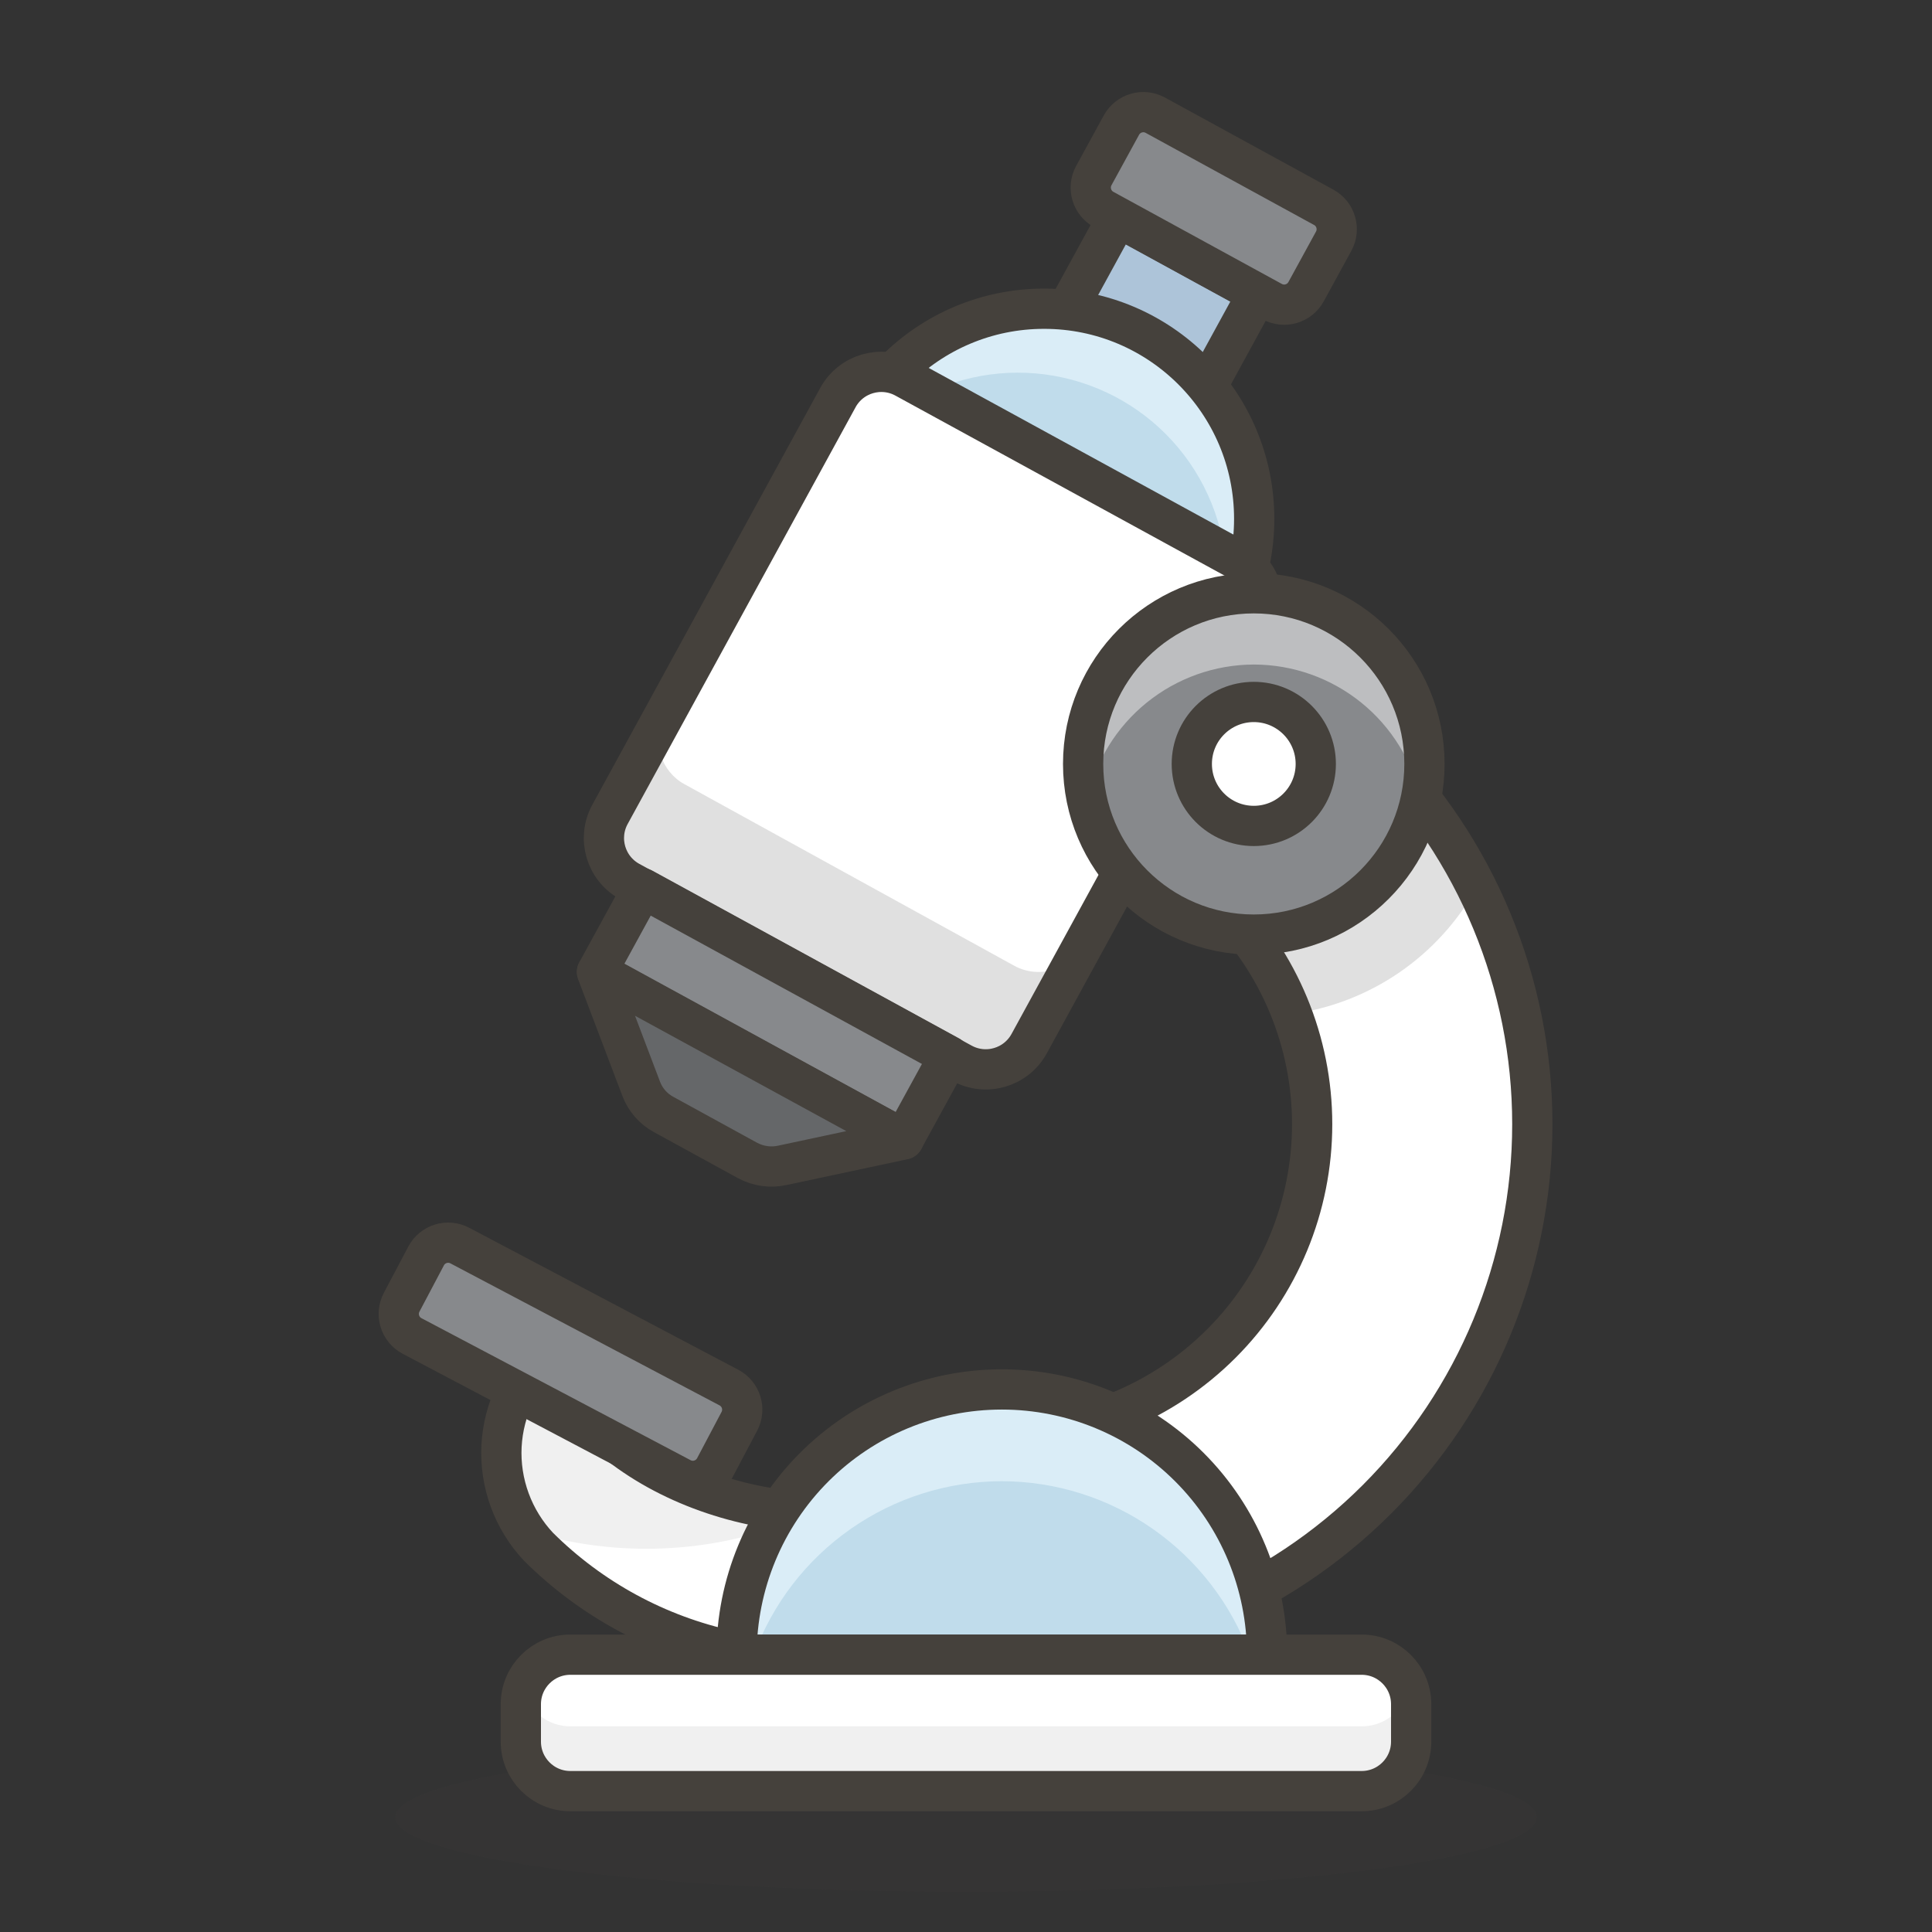
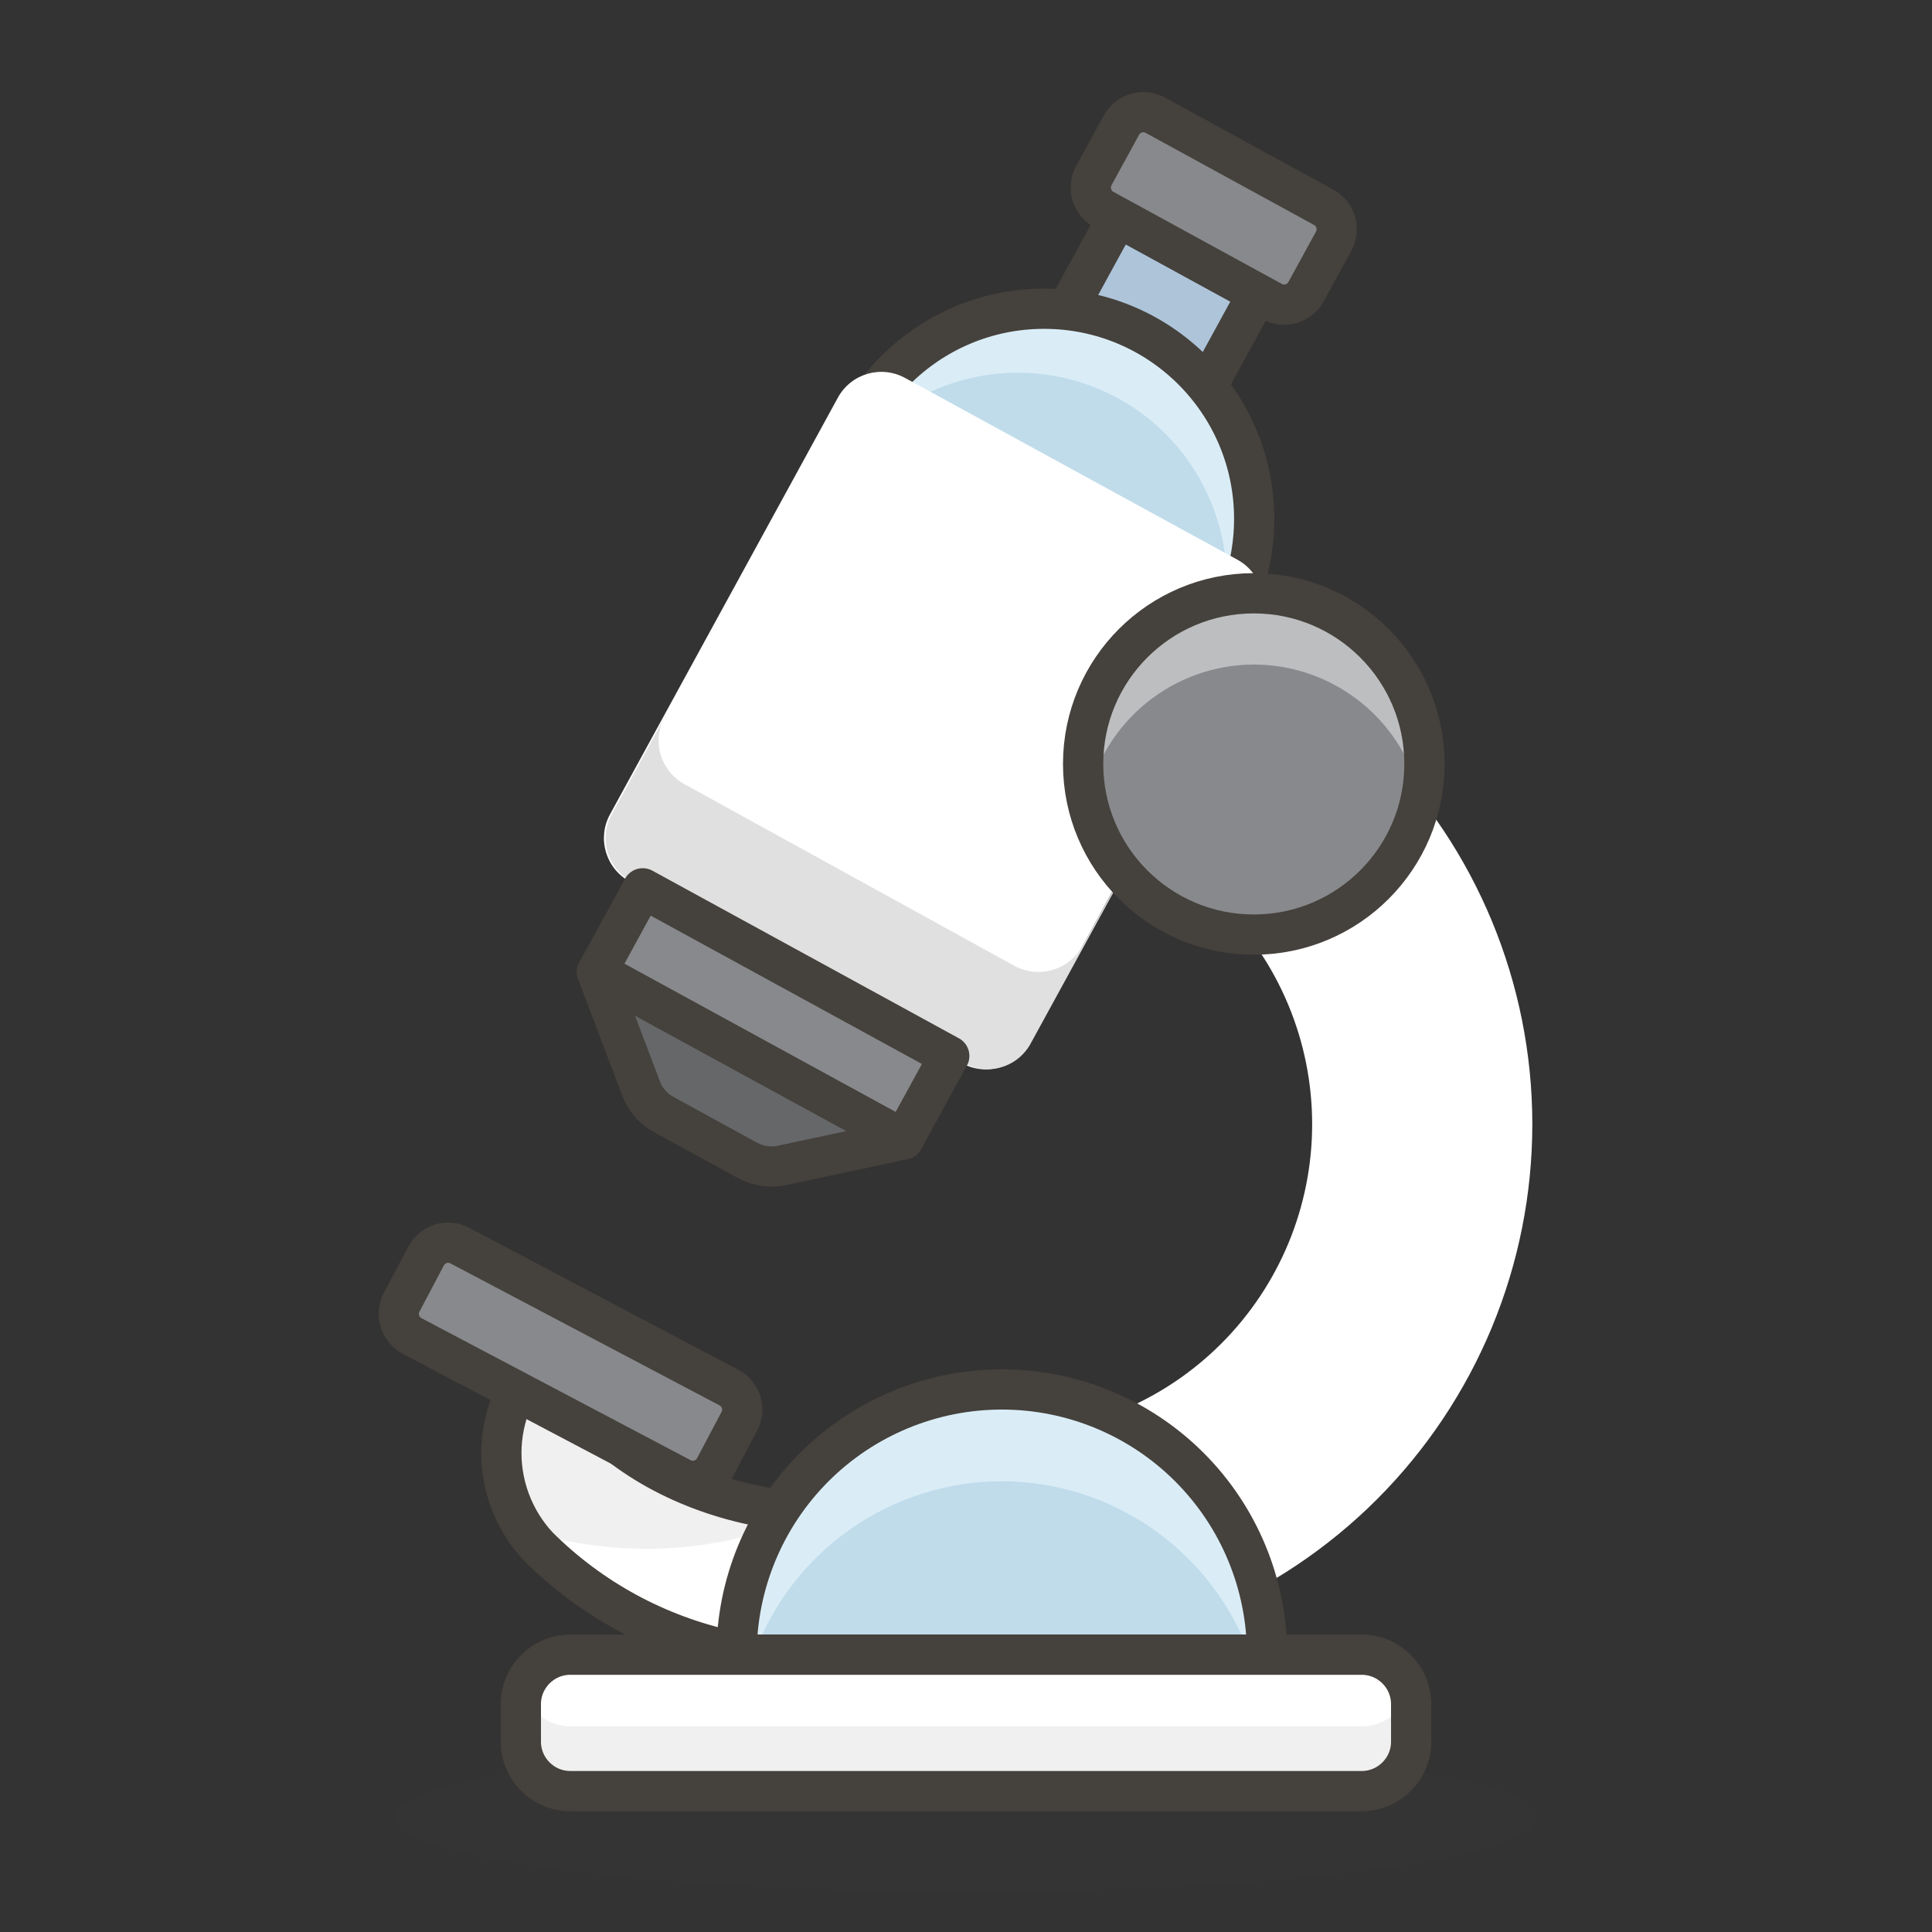
<svg xmlns="http://www.w3.org/2000/svg" width="48" height="48" viewBox="0 0 48 48" fill="none">
  <rect x="0" y="0" width="48" height="48" fill="#333333" stroke="none" />
  <path d="M31.248 7.29L27.774 5.39L25.629 9.312L29.104 11.212L31.248 7.29Z" fill="#ADC4D9" stroke="#45413C" stroke-linecap="round" stroke-linejoin="round" />
  <path d="M25.94 18.11C28.823 18.11 31.16 15.773 31.16 12.89C31.16 10.007 28.823 7.67 25.94 7.67C23.057 7.67 20.72 10.007 20.72 12.89C20.72 15.773 23.057 18.11 25.94 18.11Z" fill="#C0DCEB" />
  <path d="M28.44 8.31C27.226 7.647 25.799 7.492 24.472 7.88C23.144 8.268 22.025 9.167 21.36 10.38C21.143 10.8 20.981 11.248 20.88 11.71C21.53 10.664 22.53 9.883 23.702 9.507C24.875 9.131 26.142 9.183 27.28 9.656C28.417 10.128 29.349 10.989 29.909 12.086C30.47 13.182 30.622 14.442 30.34 15.64C30.403 15.562 30.46 15.478 30.51 15.39C30.84 14.789 31.048 14.13 31.122 13.448C31.197 12.767 31.136 12.078 30.944 11.421C30.751 10.763 30.431 10.15 30.002 9.616C29.572 9.082 29.041 8.638 28.44 8.31Z" fill="#DAEDF7" />
  <path d="M25.94 18.11C28.823 18.11 31.16 15.773 31.16 12.89C31.16 10.007 28.823 7.67 25.94 7.67C23.057 7.67 20.72 10.007 20.72 12.89C20.72 15.773 23.057 18.11 25.94 18.11Z" stroke="#45413C" stroke-linecap="round" stroke-linejoin="round" />
  <path d="M22.4 37.28C19.3 38.28 14.67 36.64 13.63 33.53C13.284 33.83 13.001 34.197 12.8 34.609C12.6 35.021 12.484 35.469 12.46 35.927C12.437 36.384 12.507 36.842 12.665 37.272C12.823 37.702 13.066 38.096 13.38 38.43C14.684 39.727 16.332 40.623 18.129 41.011C19.926 41.399 21.797 41.263 23.52 40.62L22.4 37.28Z" fill="white" />
  <path d="M20.2 37.58C19.038 37.564 17.896 37.286 16.857 36.767C15.818 36.247 14.909 35.5 14.2 34.58C13.794 34.49 13.393 34.377 13 34.24C12.629 34.797 12.431 35.451 12.431 36.12C12.431 36.789 12.629 37.443 13 38C15.369 38.761 17.936 38.611 20.2 37.58Z" fill="#F0F0F0" />
  <path d="M22.4 37.28C19.3 38.28 14.67 36.64 13.63 33.53C13.284 33.83 13.001 34.197 12.8 34.609C12.6 35.021 12.484 35.469 12.46 35.927C12.437 36.384 12.507 36.842 12.665 37.272C12.823 37.702 13.066 38.096 13.38 38.43C14.684 39.727 16.332 40.623 18.129 41.011C19.926 41.399 21.797 41.263 23.52 40.62L22.4 37.28Z" stroke="#45413C" stroke-linecap="round" stroke-linejoin="round" />
  <path opacity="0.15" d="M24 47C31.831 47 38.18 46.172 38.18 45.15C38.18 44.128 31.831 43.3 24 43.3C16.169 43.3 9.82 44.128 9.82 45.15C9.82 46.172 16.169 47 24 47Z" fill="#45413C" />
  <path d="M24.89 20.22C26.935 20.22 28.896 21.032 30.342 22.478C31.788 23.924 32.6 25.885 32.6 27.93C32.6 29.975 31.788 31.936 30.342 33.382C28.896 34.828 26.935 35.64 24.89 35.64V41.11C28.385 41.11 31.738 39.721 34.21 37.25C36.681 34.778 38.07 31.426 38.07 27.93C38.07 24.434 36.681 21.082 34.21 18.61C31.738 16.139 28.385 14.75 24.89 14.75V20.22Z" fill="white" />
-   <path d="M36.68 22.06C35.714 20.119 34.284 18.447 32.517 17.191C30.75 15.935 28.7 15.134 26.55 14.86C25.545 16.005 24.994 17.477 25 19C24.999 19.42 25.039 19.838 25.12 20.25C26.645 20.289 28.123 20.779 29.369 21.658C30.615 22.538 31.573 23.767 32.12 25.19C33.07 25.055 33.976 24.703 34.767 24.16C35.558 23.617 36.213 22.898 36.68 22.06Z" fill="#E0E0E0" />
-   <path d="M24.89 20.22C26.935 20.22 28.896 21.032 30.342 22.478C31.788 23.924 32.6 25.885 32.6 27.93C32.6 29.975 31.788 31.936 30.342 33.382C28.896 34.828 26.935 35.64 24.89 35.64V41.11C28.385 41.11 31.738 39.721 34.21 37.25C36.681 34.778 38.07 31.426 38.07 27.93C38.07 24.434 36.681 21.082 34.21 18.61C31.738 16.139 28.385 14.75 24.89 14.75V20.22Z" stroke="#45413C" stroke-linecap="round" stroke-linejoin="round" />
  <path d="M30.742 13.905L22.486 9.39C21.89 9.064 21.142 9.283 20.817 9.879L15.155 20.233C14.829 20.829 15.049 21.576 15.645 21.902L23.901 26.417C24.497 26.743 25.244 26.524 25.57 25.928L31.231 15.574C31.557 14.978 31.338 14.231 30.742 13.905Z" fill="white" />
  <path d="M26.89 23.51C26.73 23.795 26.464 24.006 26.15 24.098C25.836 24.19 25.498 24.154 25.21 24L17 19.48C16.72 19.326 16.511 19.068 16.417 18.762C16.324 18.455 16.353 18.125 16.5 17.84L15.2 20.23C15.121 20.372 15.071 20.527 15.053 20.688C15.035 20.849 15.049 21.012 15.095 21.168C15.14 21.323 15.216 21.468 15.319 21.594C15.421 21.72 15.547 21.824 15.69 21.9L23.94 26.41C24.081 26.489 24.237 26.539 24.398 26.557C24.559 26.575 24.722 26.561 24.878 26.515C25.033 26.47 25.178 26.393 25.304 26.291C25.429 26.189 25.534 26.063 25.61 25.92L31.27 15.58L26.89 23.51Z" fill="#E0E0E0" />
-   <path d="M30.742 13.905L22.486 9.39C21.89 9.064 21.142 9.283 20.817 9.879L15.155 20.233C14.829 20.829 15.049 21.576 15.645 21.902L23.901 26.417C24.497 26.743 25.244 26.524 25.57 25.928L31.231 15.574C31.557 14.978 31.338 14.231 30.742 13.905Z" stroke="#45413C" stroke-linecap="round" stroke-linejoin="round" />
  <path d="M18.3 41.11C18.3 39.362 18.994 37.686 20.23 36.45C21.466 35.214 23.142 34.52 24.89 34.52C26.638 34.52 28.314 35.214 29.55 36.45C30.786 37.686 31.48 39.362 31.48 41.11H18.3Z" fill="#C0DCEB" />
  <path d="M24.89 36.8C26.234 36.803 27.545 37.218 28.646 37.989C29.747 38.759 30.586 39.848 31.05 41.11H31.48C31.48 39.362 30.786 37.686 29.55 36.45C28.314 35.214 26.638 34.52 24.89 34.52C23.142 34.52 21.466 35.214 20.23 36.45C18.994 37.686 18.3 39.362 18.3 41.11H18.73C19.192 39.848 20.031 38.758 21.133 37.987C22.234 37.216 23.546 36.802 24.89 36.8Z" fill="#DAEDF7" />
  <path d="M18.3 41.11C18.3 39.362 18.994 37.686 20.23 36.45C21.466 35.214 23.142 34.52 24.89 34.52C26.638 34.52 28.314 35.214 29.55 36.45C30.786 37.686 31.48 39.362 31.48 41.11H18.3Z" stroke="#45413C" stroke-linecap="round" stroke-linejoin="round" />
  <path d="M33.83 41.11H14.17C13.491 41.11 12.94 41.661 12.94 42.34V43.27C12.94 43.949 13.491 44.5 14.17 44.5H33.83C34.509 44.5 35.06 43.949 35.06 43.27V42.34C35.06 41.661 34.509 41.11 33.83 41.11Z" fill="white" />
  <path d="M33.83 42.89H14.17C13.904 42.891 13.646 42.804 13.434 42.643C13.223 42.482 13.07 42.256 13 42C12.961 42.11 12.938 42.224 12.93 42.34V43.27C12.93 43.596 13.059 43.909 13.29 44.14C13.521 44.37 13.834 44.5 14.16 44.5H33.83C34.156 44.5 34.469 44.37 34.7 44.14C34.93 43.909 35.06 43.596 35.06 43.27V42.34C35.055 42.224 35.035 42.11 35 42C34.93 42.256 34.777 42.482 34.566 42.643C34.354 42.804 34.096 42.891 33.83 42.89Z" fill="#F0F0F0" />
  <path d="M33.83 41.11H14.17C13.491 41.11 12.94 41.661 12.94 42.34V43.27C12.94 43.949 13.491 44.5 14.17 44.5H33.83C34.509 44.5 35.06 43.949 35.06 43.27V42.34C35.06 41.661 34.509 41.11 33.83 41.11Z" stroke="#45413C" stroke-linecap="round" stroke-linejoin="round" />
  <path d="M18.11 34.474L11.424 30.946C11.121 30.786 10.746 30.902 10.586 31.205L9.979 32.354C9.819 32.657 9.935 33.032 10.238 33.192L16.924 36.72C17.227 36.88 17.602 36.764 17.762 36.461L18.369 35.312C18.529 35.009 18.413 34.634 18.11 34.474Z" fill="#87898C" stroke="#45413C" stroke-linecap="round" stroke-linejoin="round" />
  <path d="M23.584 26.235L15.968 22.07L14.835 24.141L22.451 28.305L23.584 26.235Z" fill="#87898C" stroke="#45413C" stroke-linecap="round" stroke-linejoin="round" />
  <path d="M32.888 5.151L28.703 2.862C28.402 2.698 28.026 2.808 27.861 3.109L27.175 4.363C27.011 4.664 27.122 5.041 27.422 5.205L31.607 7.493C31.908 7.658 32.284 7.547 32.449 7.247L33.135 5.992C33.299 5.692 33.188 5.315 32.888 5.151Z" fill="#87898C" stroke="#45413C" stroke-linecap="round" stroke-linejoin="round" />
  <path d="M18.57 28.83L16.49 27.69C16.232 27.551 16.033 27.324 15.93 27.05L14.83 24.15L22.45 28.31L19.45 28.95C19.152 29.019 18.839 28.976 18.57 28.83Z" fill="#656769" stroke="#45413C" stroke-linecap="round" stroke-linejoin="round" />
  <path d="M31.15 23.22C33.492 23.22 35.39 21.322 35.39 18.98C35.39 16.638 33.492 14.74 31.15 14.74C28.808 14.74 26.91 16.638 26.91 18.98C26.91 21.322 28.808 23.22 31.15 23.22Z" fill="#87898C" />
  <path d="M31.15 16.51C32.12 16.511 33.061 16.844 33.816 17.453C34.571 18.062 35.094 18.912 35.3 19.86C35.361 19.571 35.391 19.276 35.39 18.98C35.337 17.892 34.868 16.867 34.079 16.116C33.291 15.365 32.244 14.946 31.155 14.946C30.066 14.946 29.019 15.365 28.23 16.116C27.442 16.867 26.973 17.892 26.92 18.98C26.919 19.276 26.949 19.571 27.01 19.86C27.215 18.913 27.737 18.065 28.49 17.456C29.243 16.847 30.181 16.513 31.15 16.51Z" fill="#BDBEC0" />
  <path d="M31.15 23.22C33.492 23.22 35.39 21.322 35.39 18.98C35.39 16.638 33.492 14.74 31.15 14.74C28.808 14.74 26.91 16.638 26.91 18.98C26.91 21.322 28.808 23.22 31.15 23.22Z" stroke="#45413C" stroke-linecap="round" stroke-linejoin="round" />
-   <path d="M31.15 20.52C32.001 20.52 32.69 19.831 32.69 18.98C32.69 18.13 32.001 17.44 31.15 17.44C30.299 17.44 29.61 18.13 29.61 18.98C29.61 19.831 30.299 20.52 31.15 20.52Z" fill="white" stroke="#45413C" stroke-linecap="round" stroke-linejoin="round" />
</svg>